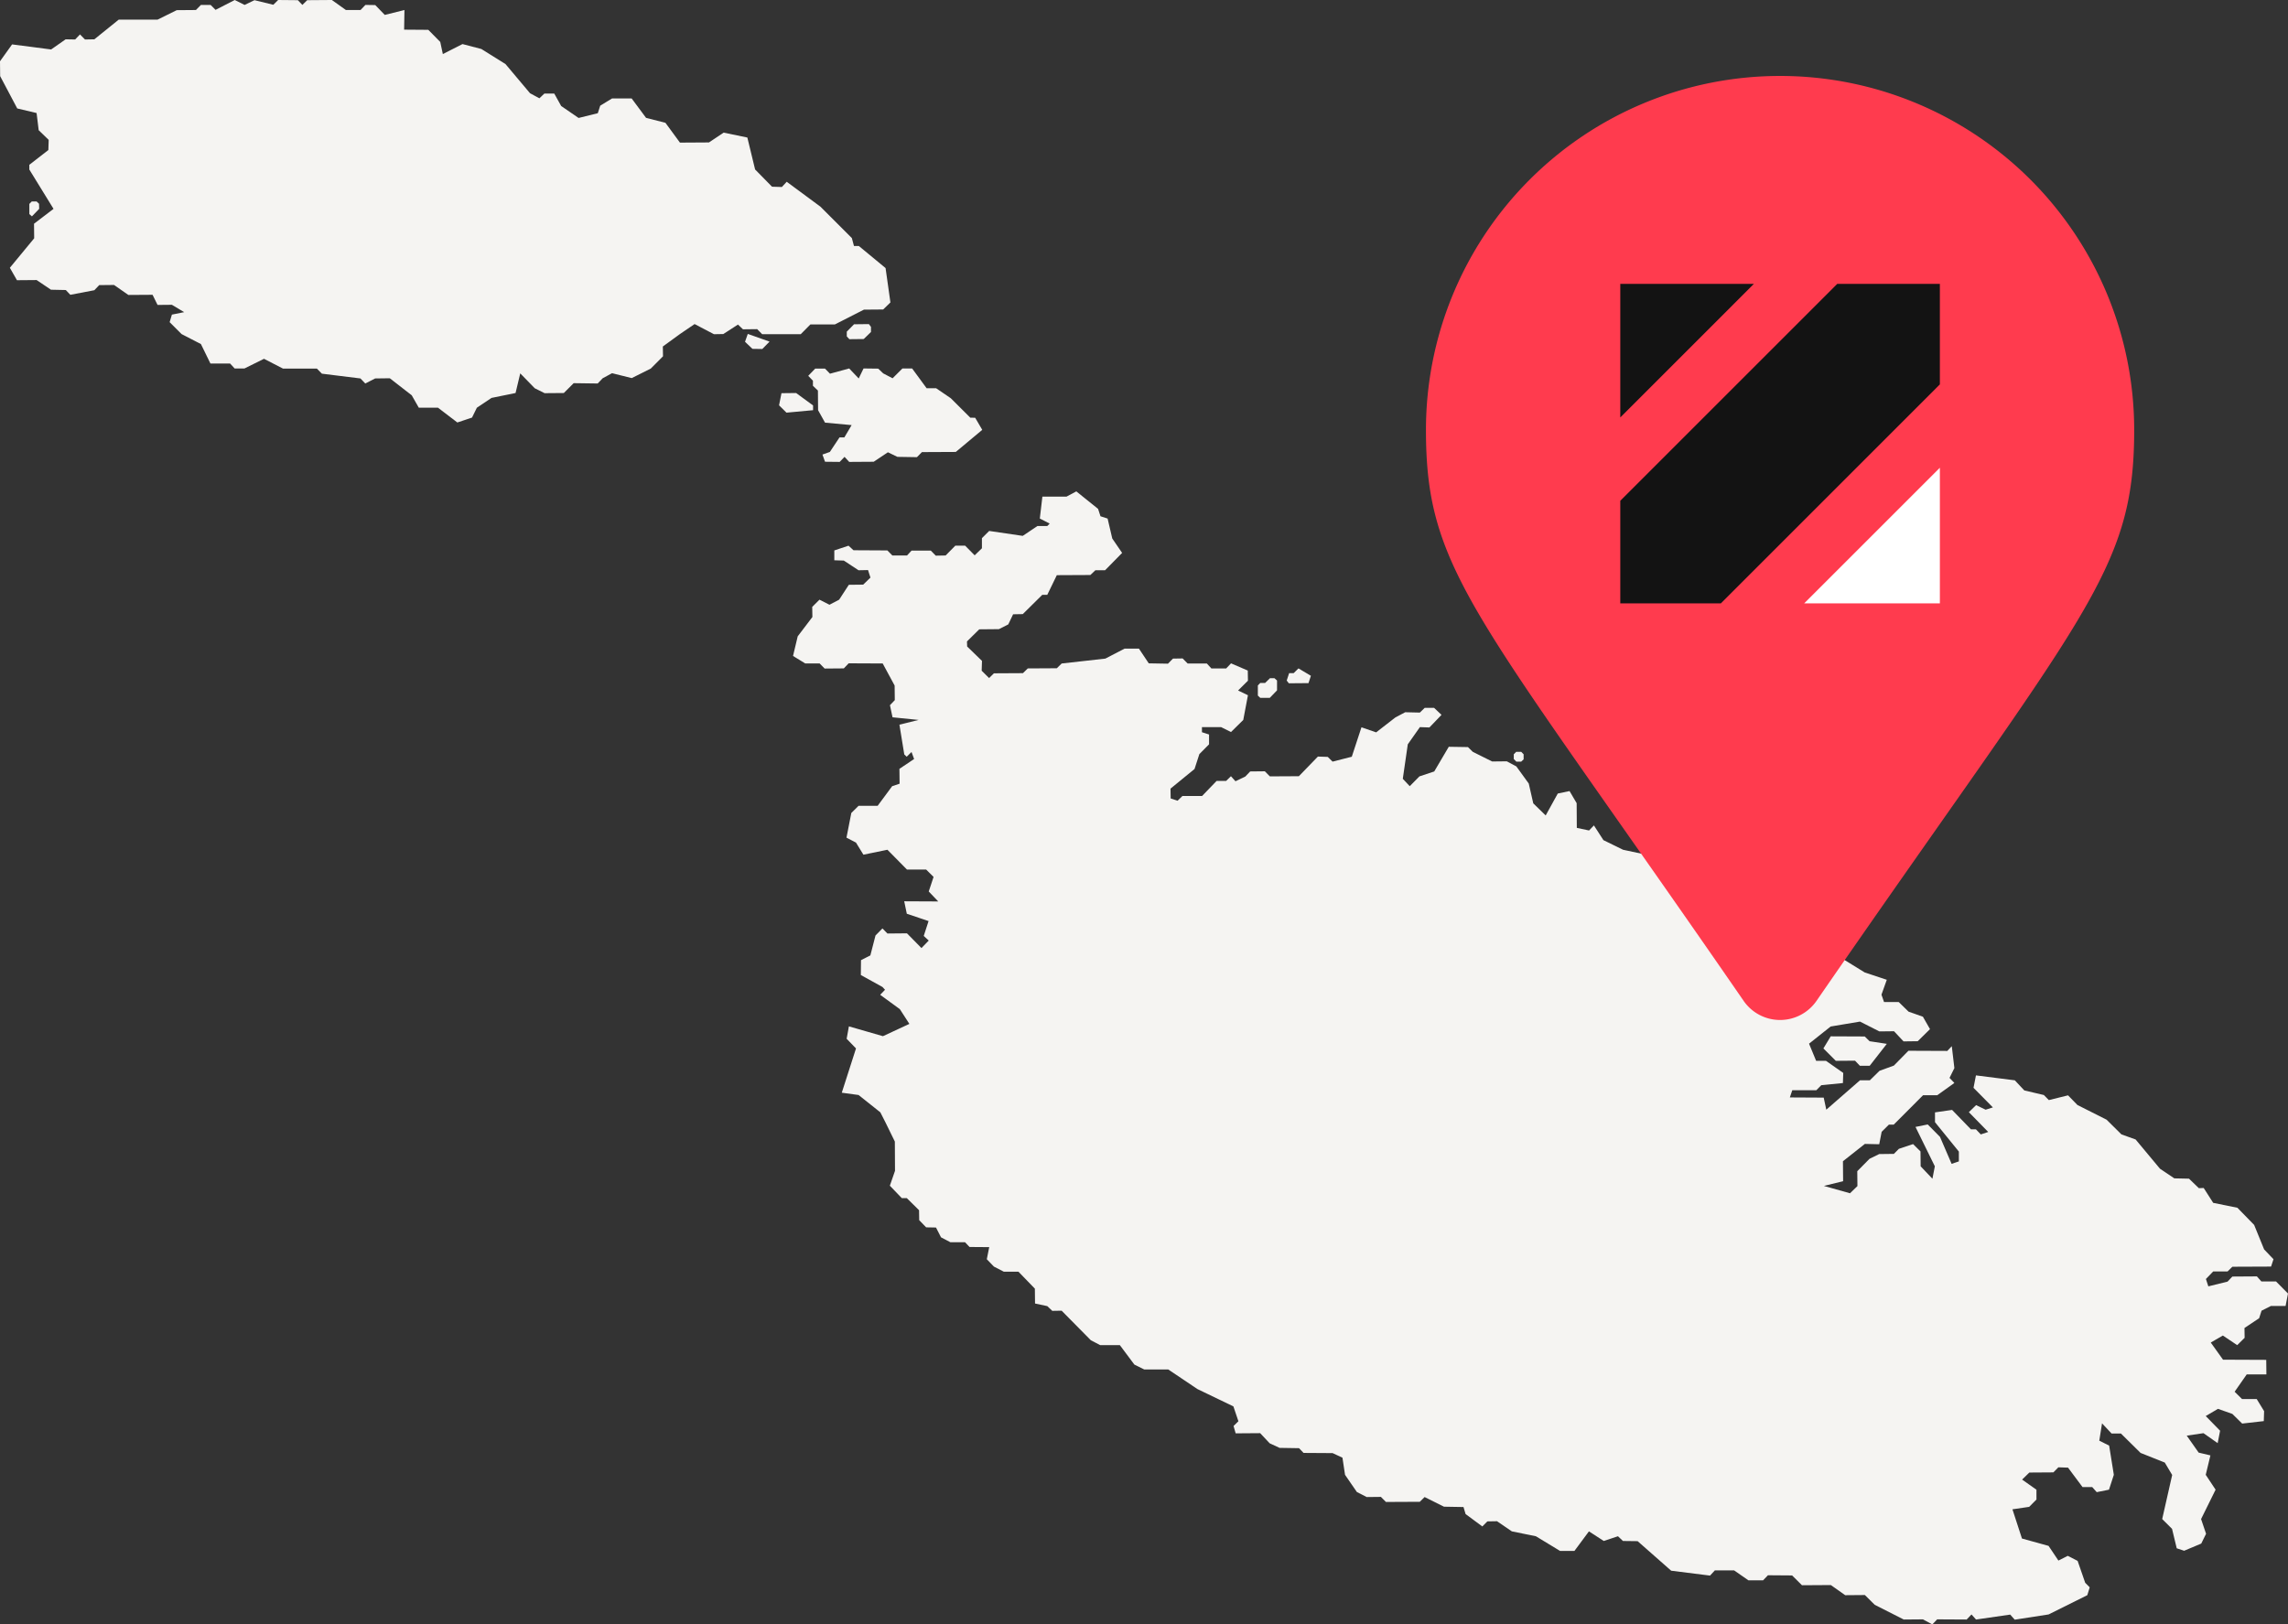
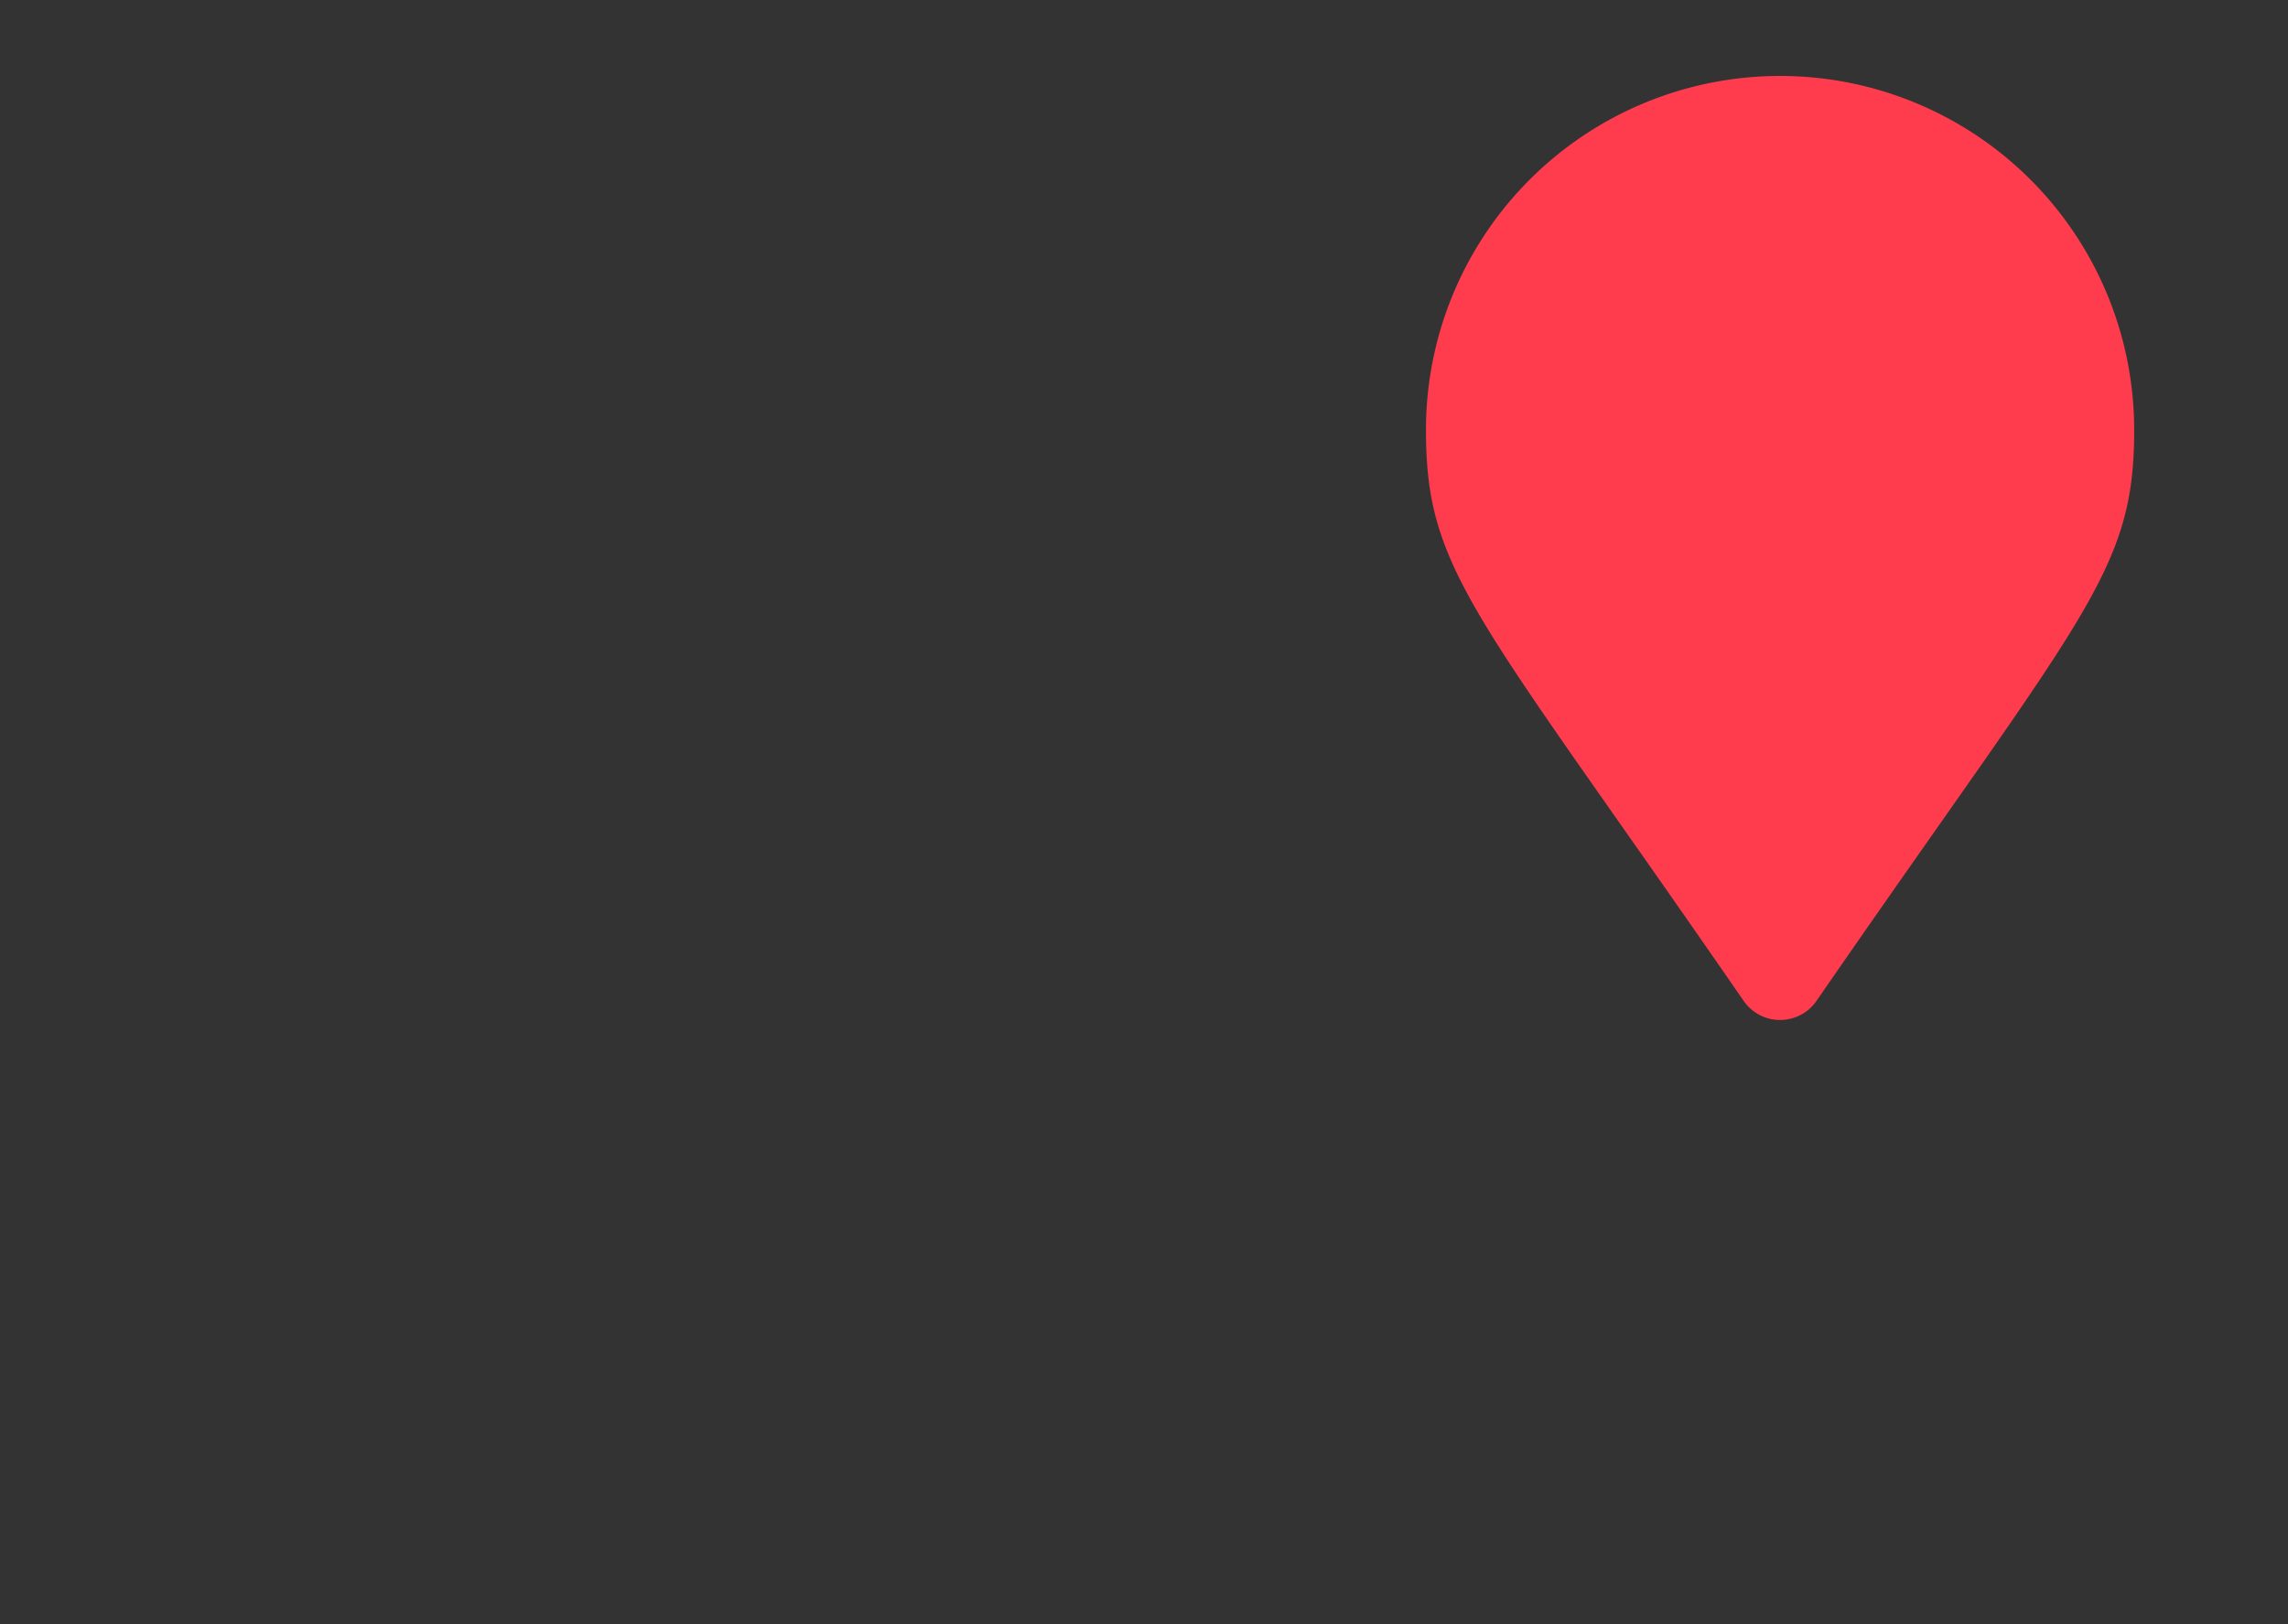
<svg xmlns="http://www.w3.org/2000/svg" width="464.514" height="329.882" viewBox="0 0 464.514 329.882">
  <rect x="0" y="0" width="464.514" height="329.882" fill="#333333" stroke="none" />
  <g id="map_malta" data-name="map malta" transform="translate(-1028 -1281.808)">
-     <path id="Path_21" data-name="Path 21" d="M370.191,212.916l2.521,2.521,3.9-.031.982,1.031h2l3.471-4.449-3.5-.532-.98-.964-6.91-.03Zm-62.37-60.233-.491.5v.962l.523.529h.984l.491-.461v-1.031l-.491-.5Zm-49.993-14.947-.984.962h-.982l-.491.5v2.063l.491.464h1.932l1.473-1.527V138.2l-.523-.466Zm4.811-1.032h-.918l-.489,1.5.425.56,3.994-.033.491-1.491-2.521-1.5Zm-46.1-35.853h-4.91l-.523,4.454,2,1.028-.491.5h-2l-2.98,1.994-6.81-1-1.473,1.465v2.058l-1.475,1.428-1.93-1.957h-2l-1.964,1.99-2,.036-1.016-1.031h-3.9l-.918.995h-2.978l-1.016-1.028-6.874-.037-1.014-.925-2.883.962v2l1.932.062,2.982,1.963,1.93-.036.491,1.527-1.473,1.432-2.914.033-1.966,3.02-1.964,1.032-2.03-1.032-1.471,1.465.032,2.058-2.98,3.923-.95,3.984,2.489,1.527h2.914l1.016,1.031,3.894-.031.984-1.031,6.908.031,2.423,4.484.032,2.961-.982,1.028.523,2.458,5.3.534-3.9.964.984,6.042.491.465.982-.962.523,1.428-2.98,1.994.034,3.019-1.505.5-2.948,3.987H174.31l-1.475,1.46-.982,5.011,1.93,1,1.507,2.457,4.878-1,3.962,4.018h3.9l1.505,1.5-.982,2.955,1.93,2.025-6.908-.033.525,2.527,4.421,1.49-.982,3.023,1.014.931-1.475,1.527-2.946-2.992-3.962.037-1.014-1.031-1.409,1.428-1.046,4.049-1.9.967-.032,3.017,4.387,2.426.523.565-.98,1.026,3.994,2.922,1.93,2.986-5.369,2.494-6.908-1.993-.459,2.521,1.9,1.96L170.9,221.91l3.409.465,4.419,3.518,1.014,1.991,1.932,3.947.032,5.944-1.046,3.017,2.423,2.525H184.1l2.487,2.455.032,2.024,1.41,1.457,2,.036,1.014,1.987,1.9,1h2.978l.918.964,3.994.03-.491,2.457,1.441,1.495,2,1.031h2.976l3.34,3.448.034,3.02,2.487.528,1.014.962,1.9-.031,5.926,6,1.9.993h3.992l2.948,3.95,2,.992h4.878l5.926,3.982,7.3,3.517,1.016,3.019-.984.962.427,1.493,4.976-.036,1.932,2.058,2,.929,3.962.064.916.961,5.894.037,2,.928.523,3.48L275.474,303l2,1.024,2.882-.031,1.016,1.029,6.876-.033.98-.965,3.93,1.959,3.962.069.425,1.426,3.4,2.517,1.016-1.028,1.964-.033,3.01,2.058,4.88.992,4.912,2.983h2.914l2.946-3.975,3.012,1.954,2.882-.962,1.014.962,2.978.036,6.811,6,7.89.993.98-1.062h3.9l2.912,2.021h2.98l.982-1.027,4.91.036,2,1.99,5.862-.036,2.914,2.058,3.994-.033,2,1.985,5.892,2.988,3.9-.033,1.9,1.024.982-1.024,5.991.033.982-1.029.918,1.029,6.94-1,.918,1.031,6.874-1.062,7.86-3.911.491-1.593-.919-.929-1.537-4.44-2-1.029-1.9.961-2-2.983-5.4-1.493-1.932-5.933,3.4-.5,1.475-1.488v-1.991l-2.912-2.06L412,299.047l4.88-.033,1.014-1.029,1.964.068L422.8,302h1.966l.916,1.029,2.487-.5.984-3.02-.95-5.933-2-1,.555-3.517,1.932,2.06h1.9l3.992,3.943,4.912,1.958,1.505,2.519-2.028,8.953,2,1.99.95,3.948,1.505.5,3.471-1.457.982-1.99-1.014-2.988,2.946-5.966-2-3.02.95-3.944L446.377,295l-2.423-3.447,3.4-.5,2.882,2.021.491-2.517-2.914-2.984,2.487-1.462,2.916,1.031,1.994,1.959,4.389-.5.064-2.024-1.5-2.455h-2.982l-1.5-1.488,2.455-3.517h3.994l-.032-2.952-8.775-.036-2.489-3.481,2.457-1.426,2.912,1.955,1.507-1.49-.032-1.991,2.978-1.991.491-1.526,1.9-.961h2.978l.491-2.525-2.423-2.45h-2.978l-.916-1.031-4.976.033-.982,1.029-3.9.962-.489-1.495,1.473-1.527h2.916l.982-.961,7.856-.033.491-1.495-1.9-1.991-2.028-4.976-3.4-3.486-4.912-.993-1.93-3.02-.982.036-2-1.927-2.98-.065-2.914-1.959-4.944-5.938-2.88-1.032-3.014-2.984-5.924-2.989-1.9-1.957-3.9.964-1.014-1.031-3.962-.929-1.932-2.057-7.89-1-.493,2.525,3.93,3.978-1.473.465-1.932-.929-1.473,1.431,3.93,4.017-1.507.5-.982-1.029h-1.016l-3.829-3.947-3.471.5v1.991l4.846,5.972v1.991l-1.473.5-2.358-5.479-2.489-2.521-2.485.5,3.928,8-.491,2.521-2.391-2.521-.032-3.022-1.505-1.491-2.882.962-1.016,1.026-2.978.036-1.966.962-2.487,2.521.032,3.022-1.507,1.457-5.3-1.49,3.9-.961-.034-4.053,4.453-3.518,2.914.068.491-2.525,1.473-1.459h.98l5.96-5.975h2.882l3.471-2.488-.984-1.031.984-1.987-.525-4.451-.916.964-7.89-.033L384.5,216.4l-2.914,1.062-1.964,1.927h-2l-6.844,5.97-.523-2.452-6.874-.036.489-1.459h4.878l1.018-1.031,4.387-.433.066-2.055-3.505-2.458h-2l-1.437-3.481,4.385-3.487,5.958-1,3.93,1.993,2.978-.033,1.932,2.061,2.882-.036L391.831,209l-1.439-2.521-2.914-1.031-2-1.955H382.5L381.979,202l1.079-3.023-4.483-1.491-4.846-2.991h-2l-1.964,2.955-2.98.036-.982,1.026-2.423-3.484,2.487-.5,1.475-1.5-.032-3.023-.984-.962,2.946-3.986-2.487-.528-.982,1.031-4.91-.037-.984,1.031.066-1.993h2.914l1.471-1.527v-.962l-3.4-2.522-3.994.031-5.433-4.482-1.41-2.457-4.91-1.032-.982-.993h-2l-1.9,1.993-4.976-.069-.984,1.063-4.846-1.032-3.994-1.955-1.93-2.992-.984,1.031-2.487-.528-.032-5.018-1.443-2.458-2.389.5-2.457,4.451-2.519-2.457-.916-4.02-2.523-3.484-1.932-1.031-2.978.031-3.928-1.957-.984-.967-3.894-.062-2.95,5.011-3.009,1-1.966,1.993-1.409-1.5,1.014-7.006,2.457-3.49,1.932.069,2.455-2.558-1.507-1.428h-1.9l-.982.962-2.98-.069-2,1.062-3.9,3.025-2.98-1.031-1.964,5.98-3.9.995-.98-.962-2-.065-3.864,3.989-5.892.031-1.016-1.031-2.978.031-.984,1.031-2,.964-.918-1.026-.982.961h-1.932l-2.946,3.056h-3.994l-.984.962-1.4-.464-.034-1.993,4.878-3.987.982-3.025,1.966-1.988v-1.994l-1.443-.464v-1.032h3.9l2,.995,2.489-2.454.95-5.019-2-.962,2-1.993-.034-2.058-3.4-1.463-.982,1.031h-3.012l-.916-1h-3.9l-1.014-1.026-1.964.031-1.016,1.032-3.9-.068-1.994-2.989h-2.916l-3.9,2.025-8.872.995-.982.967-5.894.033-.982.962-5.894.033-.982.962-1.505-1.491.064-1.994-3.012-2.924-.034-1.031,2.489-2.455,3.994-.037,1.9-.962.982-2.058,1.964-.036,3.962-3.92h1.014l1.934-3.987,6.808-.033,1.016-.962h1.966l3.467-3.525-2-2.924-.948-4.054-1.443-.464-.491-1.5-4.419-3.554Zm-57.883-21-.491,2.461,1.507,1.491,5.4-.5v-.962l-3.439-2.525Zm24.556-5.021-2,1.994-1.9-.995-1.014-.964-2.98-.036-.98,2.032-1.934-2.032-3.9,1.063L167.5,74.862h-2l-1.409,1.462.952.995v1.031l1.012.965.034,3.989,1.409,2.528,5.4.5-1.473,2.493h-.982L168.48,91.78l-1.505.534.523,1.459,2.978.033.982-1.026.95,1.026,4.976-.033,2.883-1.924,1.93.931,3.962.064,1.014-1.031,6.876-.033,5.369-4.487-1.441-2.46H197l-3.964-3.954-2.978-2.032h-1.932l-2.946-4.021Zm-31.955-5.419,1.505,1.434,2,.031,1.473-1.5-4.419-1.563Zm22.133-3.557-1.475,1.5v.965l.523.565,2.916-.031,1.473-1.429V66.385l-.427-.567ZM6.449,40.913l-.491.5v2.063l.523.465,1.475-1.529L7.924,41.38l-.493-.467ZM67.379,0,62.37.037,61.388,1,60.472.037l-4-.036-.982.968L51.663.037l-2,.965-2-1-3.9,2L42.758,1H40.793L39.78,2.034l-3.9.031-3.9,1.927H24.1L19.153,7.986l-1.9.033L16.239,6.99l-.982,1.029-1.932-.033-2.946,2.06L2.455,9.018,0,12.445l.032,3.023L3.5,22.024l3.928.933.427,3.489,2.03,1.963-.066,2.06-3.864,3v.964l4.912,7.983L6.908,45.434l.032,2.96L2,54.381l1.441,2.525,3.992-.033,2.916,1.963,3.01.064.918.968,4.878-.931.982-1.034,3.012-.031L26.061,59.9l4.912-.031,1.014,2.058L34.9,61.9l2.489,1.493-2.489.5-.459,1.53,2.423,2.424,3.928,2.027,1.934,3.959h3.994l.916.995h2L53.6,72.867l3.862,1.994h6.876l1.014,1.028,7.826.968.984,1.028,2-1.028,2.978-.037,4.453,3.461L85.026,82.8h3.9L92.85,85.8l2.98-.995.982-2L99.79,80.81l4.88-.995.95-3.99,2.946,3.022,2,1,3.9-.031,2-2,4.878.065,1.014-1.065,1.9-1.026,3.994.995,3.862-1.927,2.489-2.5-.034-1.991,3.473-2.528,2.978-2.027,3.928,2.06,1.9-.033,2.978-1.927,1.016.965,2.882-.033,1.014,1.028h7.826l1.966-1.991h4.974l5.894-3,3.9-.031,1.475-1.429-.984-6.982-5.433-4.488h-.984l-.427-1.6-6.383-6.383-6.842-5.055-.984,1.063-2-.062-3.435-3.5-1.572-6.486-4.813-.995-2.98,1.991-5.892.036-2.948-4.024-3.928-1L128.243,20h-3.994l-2.391,1.462-.491,1.53-3.9.964-3.537-2.426-1.407-2.531h-2l-1.016.965-1.9-1.028-4.978-5.922L97.727,9.951l-3.829-1-3.992,2.029-.525-2.463L86.956,6.059l-4.91-.037.066-3.987-3.994.995-1.932-2-2-.03-.984,1.032h-2.98Z" transform="translate(1028 1281.807)" fill="#f5f4f2" />
    <path id="Icon_awesome-map-marker" data-name="Icon awesome-map-marker" d="M64.506,187.85C10.1,108.976,0,100.881,0,71.894a71.894,71.894,0,1,1,143.788,0c0,28.987-10.1,37.082-64.506,115.956a8.991,8.991,0,0,1-14.777,0Z" transform="translate(1317.5 1297.231)" fill="#ff3b4e" />
    <g id="Group_6" data-name="Group 6" transform="translate(1356.953 1339.461)">
-       <path id="Path_1" data-name="Path 1" d="M0,0V27.122L27.122,0Z" transform="translate(0 0)" fill="#131313" />
-       <path id="Path_2" data-name="Path 2" d="M44.045,0,0,44.045V64.883H20.416L64.883,20.408V0Z" transform="translate(0 0)" fill="#131313" />
-       <path id="Path_3" data-name="Path 3" d="M48.132,75.686H75.684V48.143Z" transform="translate(-10.801 -10.804)" fill="#fff" />
+       <path id="Path_3" data-name="Path 3" d="M48.132,75.686V48.143Z" transform="translate(-10.801 -10.804)" fill="#fff" />
    </g>
  </g>
</svg>